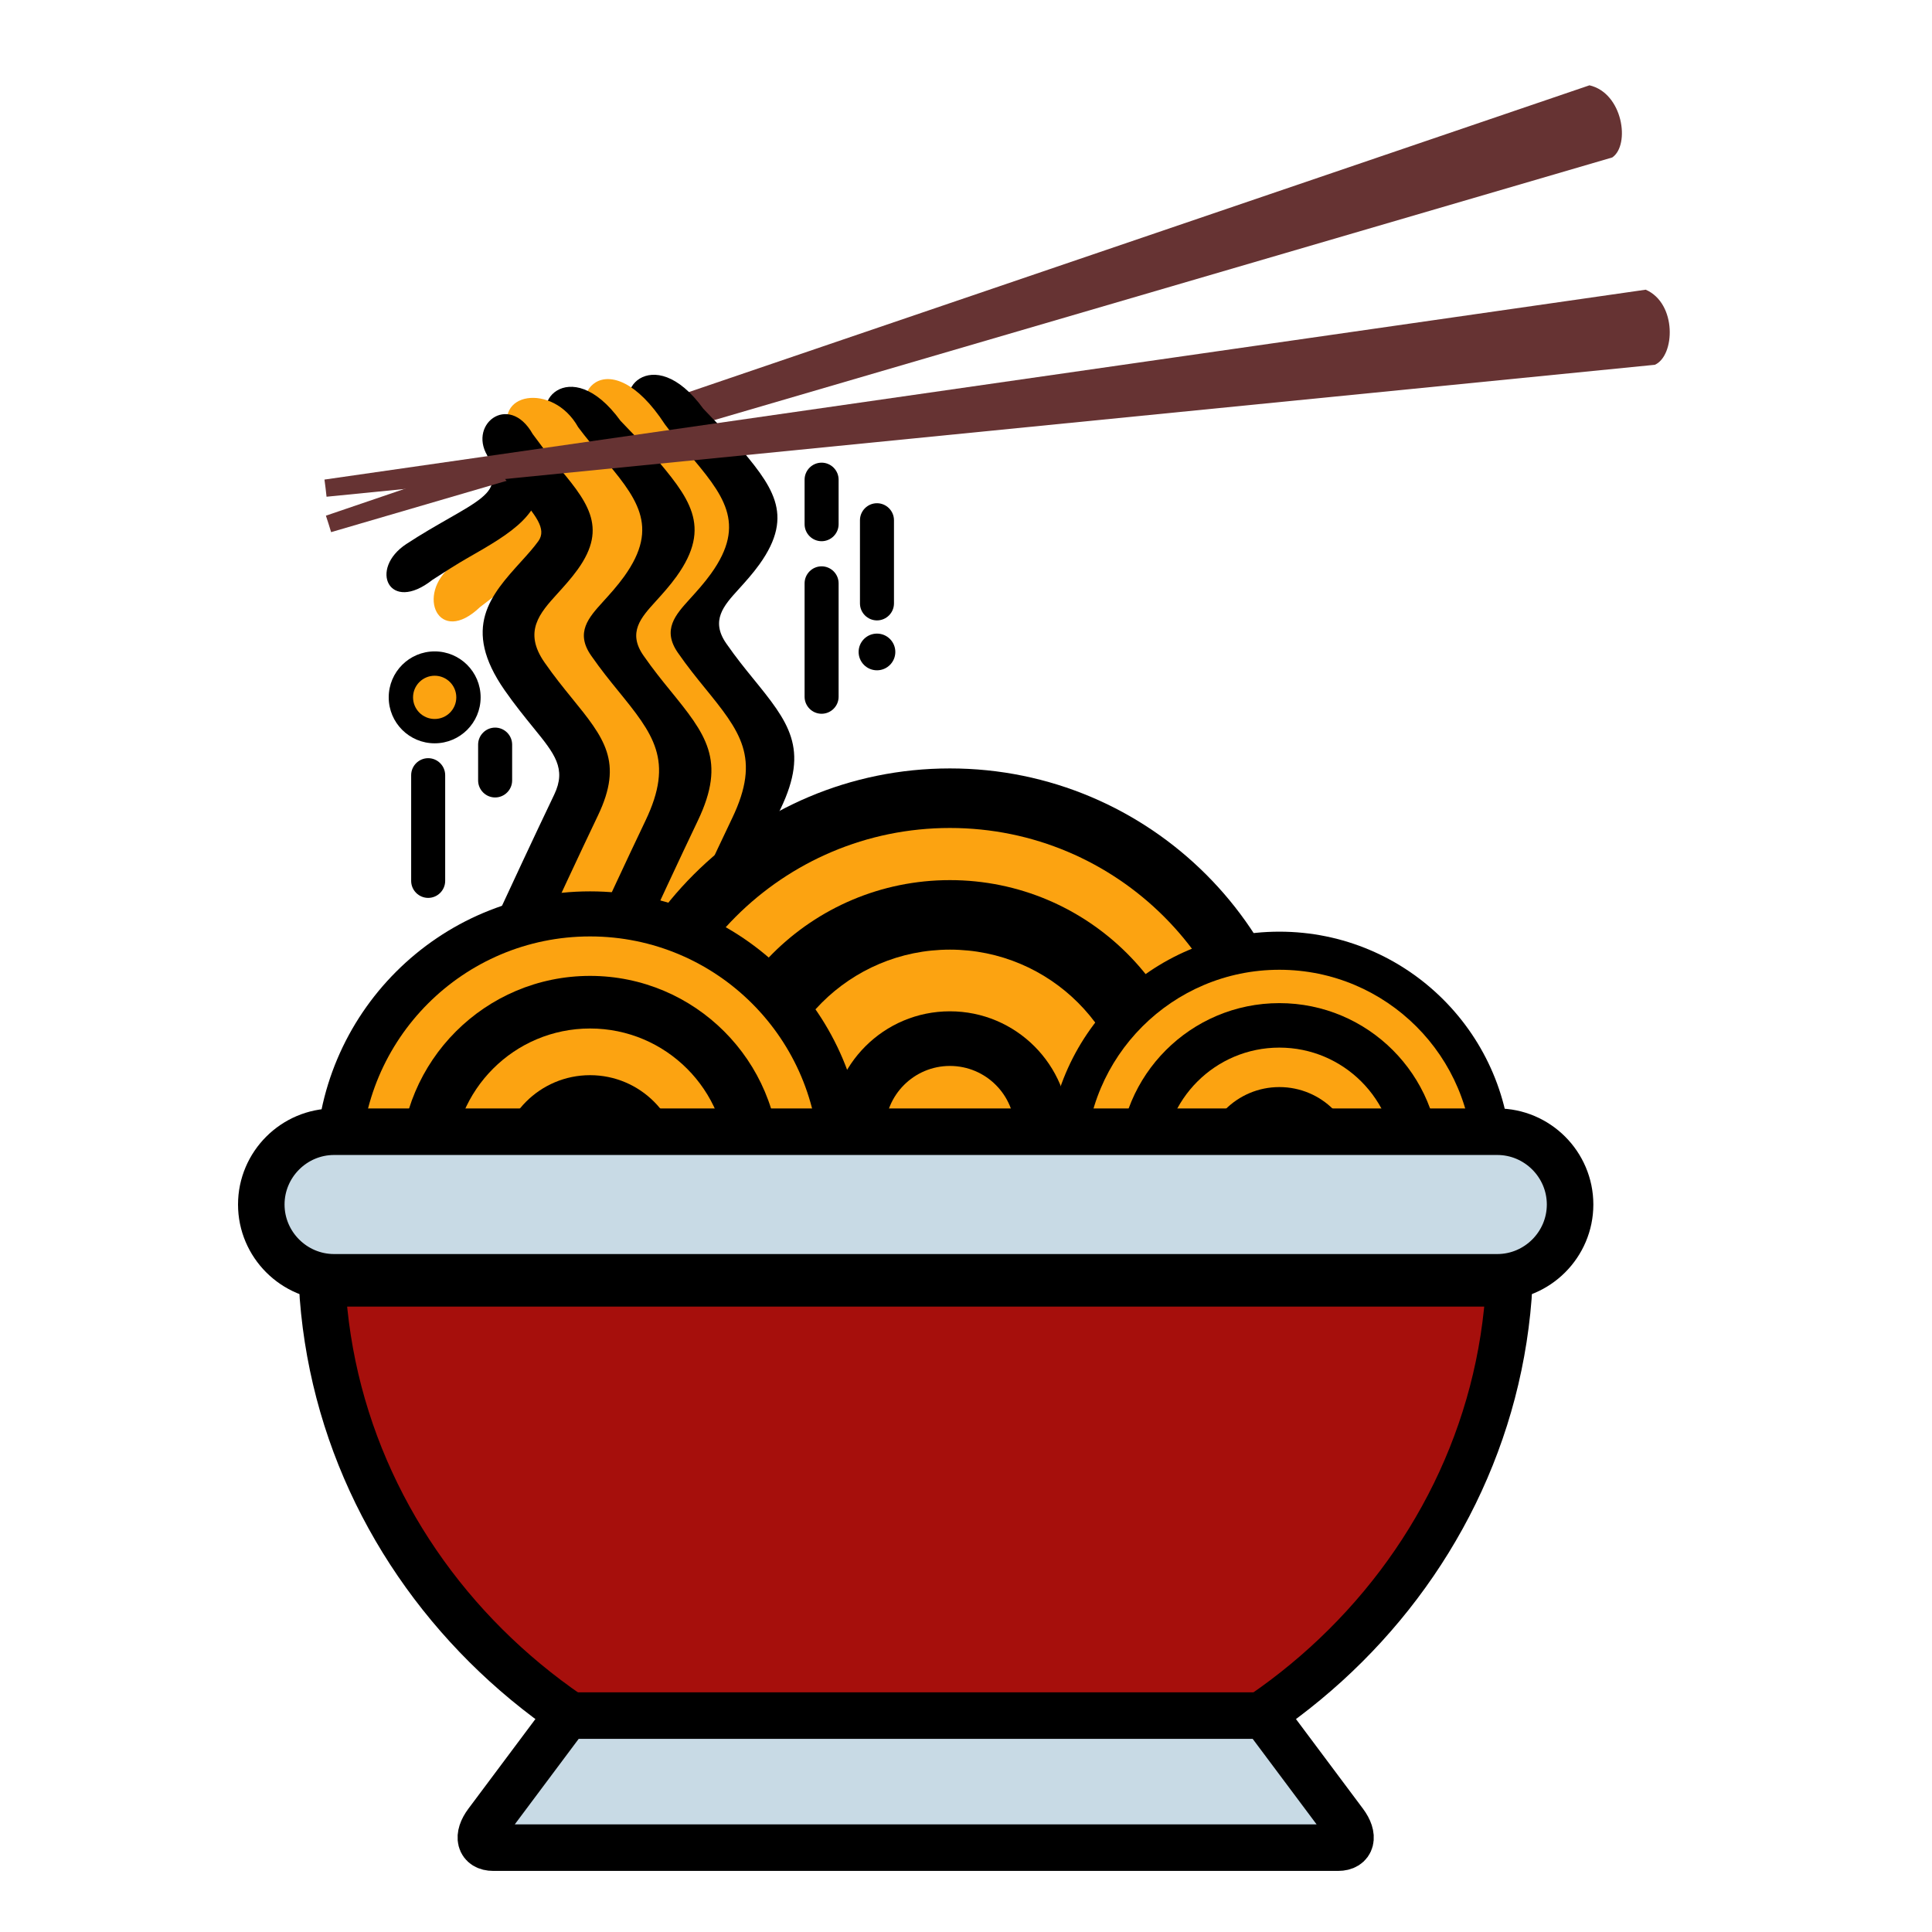
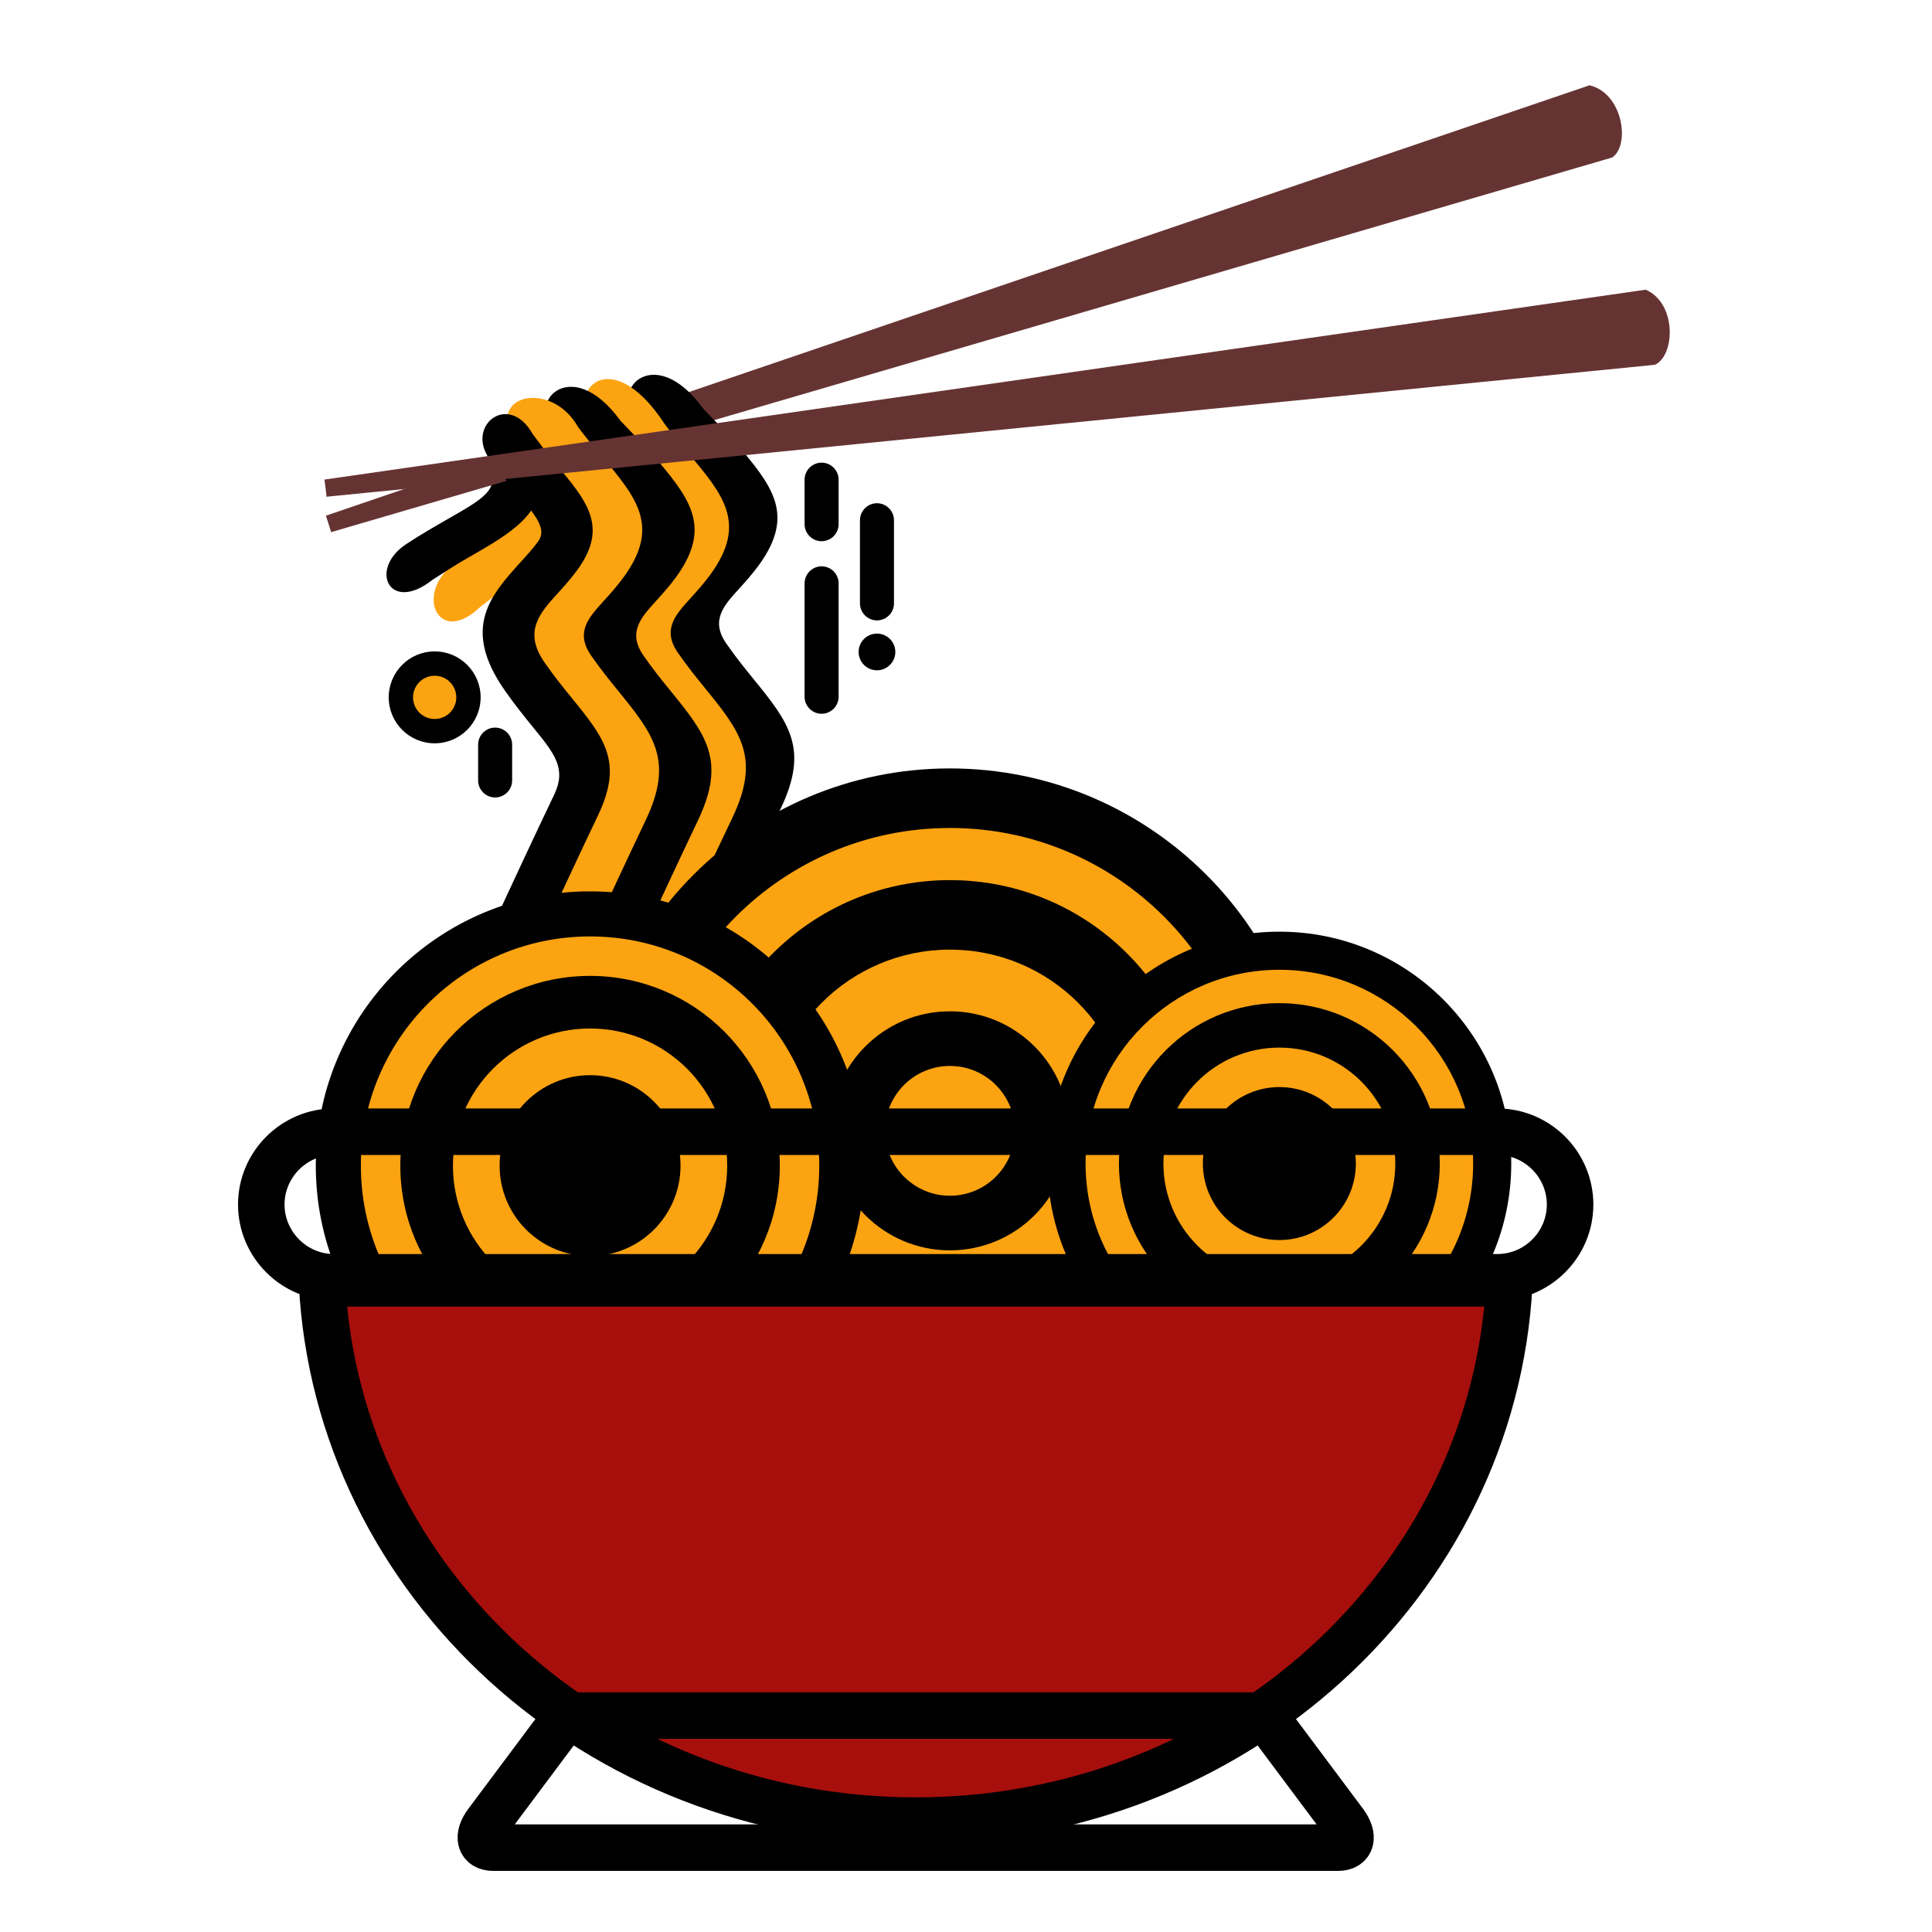
<svg xmlns="http://www.w3.org/2000/svg" version="1.1" width="2001" height="2001">
  <svg width="2001" height="2001" viewBox="0 0 2001 2001">
    <path fill-rule="nonzero" fill="rgb(98.827%, 63.867%, 6.665%)" fill-opacity="1" d="M 497.129 628.809 C 509.047 619.531 522.199 609.488 530.945 603.512 C 577.766 571.5 609.48 549.809 604.426 495.488 L 545.605 474.5 C 545.957 475.84 546.305 477.18 546.656 478.531 C 549.176 488.172 551.723 497.93 553.109 507.398 C 555.594 524.379 537.773 536.57 510.895 554.941 C 497.863 563.852 483.387 573.75 468.141 585.75 C 430.031 615.75 454.203 669.859 497.129 628.809 " />
    <path fill-rule="nonzero" fill="rgb(0%, 0%, 0%)" fill-opacity="1" d="M 447.91 600.531 C 460.27 592.52 473.906 583.852 482.934 578.691 C 531.285 551.051 564.039 532.32 561.582 485.41 L 503.766 467.289 C 504.051 468.449 504.336 469.609 504.621 470.77 C 506.68 479.09 508.762 487.52 509.691 495.691 C 511.367 510.359 492.965 520.879 465.207 536.75 C 451.754 544.441 436.801 552.988 420.98 563.352 C 381.438 589.262 403.023 635.98 447.91 600.531 " />
    <path fill-rule="evenodd" fill="rgb(39.989%, 19.994%, 19.994%)" fill-opacity="1" d="M 1669.871 163.07 C 1688.711 150.07 1680.871 96.391 1646.238 88.359 L 337.539 534.09 L 340.309 542.602 L 342.938 551.148 L 1669.871 163.07 " />
    <path fill-rule="nonzero" fill="rgb(0%, 0%, 0%)" fill-opacity="1" d="M 728.492 423.398 C 741.133 436.789 756.496 452.102 761.707 458.262 C 799.289 502.691 824.211 532.148 786.441 584.66 C 779.543 594.25 771.945 602.629 764.438 610.91 C 749.723 627.148 735.656 642.672 752.211 666.461 C 762.379 681.078 771.52 692.32 779.602 702.262 C 816.688 747.891 838.59 774.828 808.508 837.629 C 790.656 874.891 762.617 935.34 750.047 962.512 L 750.051 962.512 L 743.609 976.441 L 743.57 976.52 L 675.051 944.922 C 675.074 944.871 677.023 940.648 680.348 933.469 L 681.527 930.91 L 681.531 930.91 C 693.367 905.359 719.23 849.699 740.578 805.141 C 750.039 785.391 739.305 772.18 721.121 749.809 C 711.535 738.02 700.695 724.68 690.188 709.578 C 639.48 636.691 673.27 599.41 708.617 560.41 C 714.578 553.828 720.609 547.18 725.305 540.648 C 728.652 536 718.867 524.43 704.113 506.988 C 694.934 496.141 684.73 484.078 674.625 470.109 C 667.934 460.871 664.391 447.66 663.762 433.129 C 627.281 409.711 675.48 350.441 728.492 423.398 " />
    <path fill-rule="nonzero" fill="rgb(98.827%, 63.867%, 6.665%)" fill-opacity="1" d="M 688.727 439.59 C 696.605 450.141 704.453 459.41 711.598 467.859 C 749.18 512.289 774.102 541.75 736.328 594.262 C 729.434 603.852 721.836 612.23 714.328 620.512 C 699.613 636.75 685.547 652.27 702.098 676.059 C 712.266 690.68 721.406 701.922 729.492 711.859 C 766.578 757.488 788.48 784.43 758.398 847.23 C 740.547 884.488 712.508 944.941 699.938 972.109 L 693.5 986.039 L 693.461 986.121 L 624.941 954.52 C 624.965 954.469 626.914 950.25 630.238 943.07 L 631.418 940.512 L 631.422 940.512 C 643.254 914.961 669.121 859.301 690.469 814.738 C 699.93 794.988 689.191 781.781 671.012 759.41 C 661.426 747.621 650.586 734.281 640.074 719.18 C 589.367 646.289 623.156 609.012 658.508 570.012 C 664.469 563.43 670.5 556.781 675.195 550.25 C 678.543 545.602 668.758 534.031 654.004 516.59 C 644.824 505.738 634.621 493.68 624.516 479.711 C 620.387 474.012 617.008 463.5 614.969 450.672 L 619.18 450.039 C 579.75 409.789 629.953 349.398 688.727 439.59 " />
    <path fill-rule="nonzero" fill="rgb(0%, 0%, 0%)" fill-opacity="1" d="M 642.695 435.852 C 655.336 449.238 670.699 464.551 675.91 470.711 C 713.492 515.129 738.414 544.602 700.645 597.109 C 693.746 606.691 686.148 615.078 678.641 623.359 C 663.926 639.59 649.859 655.109 666.41 678.91 C 676.578 693.52 685.723 704.77 693.805 714.711 C 730.891 760.34 752.789 787.281 722.711 850.07 C 704.859 887.34 676.82 947.789 664.25 974.961 L 657.812 988.891 L 657.773 988.969 L 589.254 957.371 C 589.277 957.32 591.227 953.102 594.551 945.91 L 595.73 943.359 L 595.734 943.359 C 607.566 917.801 633.434 862.148 654.781 817.59 C 664.242 797.828 653.508 784.629 635.324 762.262 C 625.738 750.469 614.898 737.129 604.391 722.031 C 553.684 649.129 587.469 611.859 622.82 572.859 C 628.781 566.281 634.812 559.629 639.508 553.102 C 642.855 548.449 633.07 536.879 618.316 519.441 C 609.137 508.578 598.934 496.52 588.828 482.559 C 582.137 473.32 578.594 460.109 577.965 445.57 C 541.484 422.148 589.684 362.891 642.695 435.852 " />
    <path fill-rule="nonzero" fill="rgb(98.827%, 63.867%, 6.665%)" fill-opacity="1" d="M 598.816 442.441 C 606.691 452.98 614.539 462.262 621.688 470.711 C 659.27 515.129 684.191 544.602 646.418 597.109 C 639.523 606.691 631.926 615.078 624.414 623.359 C 609.699 639.59 595.637 655.109 612.188 678.91 C 622.355 693.52 631.496 704.77 639.578 714.711 C 676.668 760.34 698.566 787.281 668.484 850.07 C 650.633 887.34 622.594 947.789 610.027 974.961 L 603.59 988.891 L 603.551 988.969 L 535.031 957.371 C 535.055 957.32 537 953.102 540.324 945.91 L 541.508 943.359 C 553.344 917.801 579.211 862.148 600.559 817.59 C 610.02 797.828 599.281 784.629 581.102 762.262 C 571.516 750.469 560.672 737.129 550.164 722.031 C 499.457 649.129 533.246 611.859 568.598 572.859 C 574.559 566.281 580.59 559.629 585.281 553.102 C 588.633 548.449 578.848 536.879 564.094 519.441 C 554.91 508.578 544.711 496.52 534.605 482.559 C 530.477 476.859 527.094 466.34 525.055 453.52 L 529.27 452.891 C 507.844 405.969 572.719 395.59 598.816 442.441 " />
    <path fill-rule="nonzero" fill="rgb(0%, 0%, 0%)" fill-opacity="1" d="M 551.723 449.52 C 559.504 460.129 568.172 471.691 574.211 478.828 C 607.988 518.762 630.387 545.238 598.352 589.77 C 591.82 598.852 584.484 606.949 577.234 614.941 C 559.082 634.969 541.73 654.121 563.973 686.09 C 574.195 700.789 583.621 712.379 591.957 722.641 C 625.895 764.379 645.934 789.039 619.289 844.66 C 600.84 883.172 573.176 942.789 560.73 969.691 L 554.254 983.699 L 508.574 962.641 C 508.598 962.578 510.727 957.969 514.32 950.199 L 515.051 948.621 C 527.008 922.801 553.227 866.371 574.004 823 C 586.898 796.078 574.305 780.578 552.973 754.34 C 543.637 742.852 533.078 729.859 522.625 714.84 C 477.609 650.129 508.109 616.48 540.023 581.27 C 546.242 574.41 552.535 567.469 557.594 560.441 C 566.68 547.801 554.375 533.262 535.816 511.32 C 526.816 500.68 516.82 488.859 506.918 475.18 C 482.16 440.969 526.695 405.289 551.723 449.52 " />
    <path fill-rule="evenodd" fill="rgb(39.989%, 19.994%, 19.994%)" fill-opacity="1" d="M 1713.961 377.82 C 1734.879 368.52 1737.07 314.32 1704.512 300.039 L 336.047 496.699 L 337.203 505.578 L 338.207 514.469 L 1713.961 377.82 " />
    <path fill-rule="evenodd" fill="rgb(0%, 0%, 0%)" fill-opacity="1" d="M 850.945 479.191 C 860.633 479.191 868.562 487.121 868.562 496.809 L 868.562 542.93 C 868.562 552.621 860.633 560.539 850.945 560.539 C 841.254 560.539 833.328 552.621 833.328 542.93 L 833.328 496.809 C 833.328 487.121 841.254 479.191 850.945 479.191 " />
    <path fill-rule="evenodd" fill="rgb(0%, 0%, 0%)" fill-opacity="1" d="M 908.289 656.23 C 918.785 656.23 927.297 664.738 927.297 675.238 C 927.297 685.73 918.785 694.238 908.289 694.238 C 897.797 694.238 889.285 685.73 889.285 675.238 C 889.285 664.738 897.797 656.23 908.289 656.23 " />
    <path fill-rule="evenodd" fill="rgb(98.827%, 63.867%, 6.665%)" fill-opacity="1" d="M 450.195 687.262 C 469.523 687.262 485.195 702.93 485.195 722.262 C 485.195 741.59 469.523 757.262 450.195 757.262 C 430.867 757.262 415.199 741.59 415.199 722.262 C 415.199 702.93 430.867 687.262 450.195 687.262 " />
    <path fill-rule="nonzero" fill="rgb(0%, 0%, 0%)" fill-opacity="1" d="M 450.195 674.66 C 463.34 674.66 475.238 679.988 483.855 688.602 C 492.469 697.219 497.797 709.121 497.797 722.262 C 497.797 735.398 492.469 747.301 483.855 755.922 C 475.238 764.531 463.34 769.859 450.195 769.859 C 437.055 769.859 425.152 764.531 416.539 755.922 C 407.926 747.301 402.598 735.398 402.598 722.262 C 402.598 709.121 407.926 697.219 416.539 688.602 C 425.152 679.988 437.055 674.66 450.195 674.66 Z M 466.035 706.422 C 461.98 702.371 456.383 699.859 450.195 699.859 C 444.012 699.859 438.41 702.371 434.359 706.422 C 430.309 710.469 427.801 716.07 427.801 722.262 C 427.801 728.441 430.309 734.039 434.359 738.102 C 438.41 742.148 444.012 744.66 450.195 744.66 C 456.383 744.66 461.98 742.148 466.035 738.102 C 470.086 734.039 472.594 728.441 472.594 722.262 C 472.594 716.07 470.086 710.469 466.035 706.422 " />
    <path fill-rule="evenodd" fill="rgb(0%, 0%, 0%)" fill-opacity="1" d="M 850.945 739.25 C 860.633 739.25 868.562 731.328 868.562 721.641 L 868.562 604.172 C 868.562 594.48 860.633 586.551 850.945 586.551 C 841.254 586.551 833.328 594.48 833.328 604.172 L 833.328 721.641 C 833.328 731.328 841.254 739.25 850.945 739.25 " />
    <path fill-rule="evenodd" fill="rgb(0%, 0%, 0%)" fill-opacity="1" d="M 908.289 642.559 C 917.98 642.559 925.906 634.641 925.906 624.949 L 925.906 538.82 C 925.906 529.129 917.98 521.199 908.289 521.199 C 898.602 521.199 890.676 529.129 890.676 538.82 L 890.676 624.949 C 890.676 634.641 898.602 642.559 908.289 642.559 " />
-     <path fill-rule="evenodd" fill="rgb(0%, 0%, 0%)" fill-opacity="1" d="M 443.465 785.262 C 453.152 785.262 461.078 793.191 461.078 802.879 L 461.078 912.352 C 461.078 922.031 453.152 929.961 443.465 929.961 C 433.773 929.961 425.848 922.031 425.848 912.352 L 425.848 802.879 C 425.848 793.191 433.773 785.262 443.465 785.262 " />
    <path fill-rule="evenodd" fill="rgb(0%, 0%, 0%)" fill-opacity="1" d="M 512.812 753.59 C 522.504 753.59 530.43 761.52 530.43 771.211 L 530.43 808.32 C 530.43 818.012 522.504 825.941 512.812 825.941 C 503.125 825.941 495.195 818.012 495.195 808.32 L 495.195 771.211 C 495.195 761.52 503.125 753.59 512.812 753.59 " />
    <path fill-rule="evenodd" fill="rgb(0%, 0%, 0%)" fill-opacity="1" d="M 983.848 795.871 C 1191.148 795.871 1359.191 963.922 1359.191 1171.219 C 1359.191 1378.516 1191.148 1546.562 983.848 1546.562 C 776.551 1546.562 608.504 1378.516 608.504 1171.219 C 608.504 963.922 776.551 795.871 983.848 795.871 " />
    <path fill-rule="evenodd" fill="rgb(98.827%, 63.867%, 6.665%)" fill-opacity="1" d="M 983.848 857.551 C 1157.078 857.551 1297.52 997.98 1297.52 1171.219 C 1297.52 1344.453 1157.078 1484.887 983.848 1484.887 C 810.613 1484.887 670.18 1344.453 670.18 1171.219 C 670.18 997.98 810.613 857.551 983.848 857.551 " />
    <path fill-rule="evenodd" fill="rgb(0%, 0%, 0%)" fill-opacity="1" d="M 983.848 911.551 C 1127.262 911.551 1243.512 1027.809 1243.512 1171.219 C 1243.512 1314.629 1127.262 1430.883 983.848 1430.883 C 840.438 1430.883 724.184 1314.629 724.184 1171.219 C 724.184 1027.809 840.438 911.551 983.848 911.551 " />
    <path fill-rule="evenodd" fill="rgb(98.827%, 63.867%, 6.665%)" fill-opacity="1" d="M 983.848 983.551 C 1087.5 983.551 1171.52 1067.57 1171.52 1171.219 C 1171.52 1274.867 1087.5 1358.891 983.848 1358.891 C 880.199 1358.891 796.176 1274.867 796.176 1171.219 C 796.176 1067.57 880.199 983.551 983.848 983.551 " />
    <path fill-rule="evenodd" fill="rgb(0%, 0%, 0%)" fill-opacity="1" d="M 983.848 1047.426 C 1052.219 1047.426 1107.641 1102.852 1107.641 1171.219 C 1107.641 1239.586 1052.219 1295.012 983.848 1295.012 C 915.48 1295.012 860.055 1239.586 860.055 1171.219 C 860.055 1102.852 915.48 1047.426 983.848 1047.426 " />
    <path fill-rule="evenodd" fill="rgb(98.827%, 63.867%, 6.665%)" fill-opacity="1" d="M 983.848 1104.008 C 1020.969 1104.008 1051.059 1134.098 1051.059 1171.219 C 1051.059 1208.34 1020.969 1238.43 983.848 1238.43 C 946.73 1238.43 916.637 1208.34 916.637 1171.219 C 916.637 1134.098 946.73 1104.008 983.848 1104.008 " />
    <path fill-rule="evenodd" fill="rgb(0%, 0%, 0%)" fill-opacity="1" d="M 1325.051 964.941 C 1457.699 964.941 1565.23 1072.465 1565.23 1205.109 C 1565.23 1337.754 1457.699 1445.281 1325.051 1445.281 C 1192.41 1445.281 1084.879 1337.754 1084.879 1205.109 C 1084.879 1072.465 1192.41 964.941 1325.051 964.941 " />
    <path fill-rule="evenodd" fill="rgb(98.827%, 63.867%, 6.665%)" fill-opacity="1" d="M 1325.051 1004.402 C 1435.898 1004.402 1525.762 1094.262 1525.762 1205.109 C 1525.762 1315.957 1435.898 1405.816 1325.051 1405.816 C 1214.211 1405.816 1124.352 1315.957 1124.352 1205.109 C 1124.352 1094.262 1214.211 1004.402 1325.051 1004.402 " />
    <path fill-rule="evenodd" fill="rgb(0%, 0%, 0%)" fill-opacity="1" d="M 1325.051 1038.957 C 1416.82 1038.957 1491.211 1113.348 1491.211 1205.109 C 1491.211 1296.871 1416.82 1371.262 1325.051 1371.262 C 1233.289 1371.262 1158.898 1296.871 1158.898 1205.109 C 1158.898 1113.348 1233.289 1038.957 1325.051 1038.957 " />
    <path fill-rule="evenodd" fill="rgb(98.827%, 63.867%, 6.665%)" fill-opacity="1" d="M 1325.051 1085.023 C 1391.379 1085.023 1445.141 1138.785 1445.141 1205.109 C 1445.141 1271.43 1391.379 1325.195 1325.051 1325.195 C 1258.73 1325.195 1204.969 1271.43 1204.969 1205.109 C 1204.969 1138.785 1258.73 1085.023 1325.051 1085.023 " />
    <path fill-rule="evenodd" fill="rgb(0%, 0%, 0%)" fill-opacity="1" d="M 1325.051 1125.898 C 1368.801 1125.898 1404.27 1161.363 1404.27 1205.109 C 1404.27 1248.855 1368.801 1284.32 1325.051 1284.32 C 1281.309 1284.32 1245.84 1248.855 1245.84 1205.109 C 1245.84 1161.363 1281.309 1125.898 1325.051 1125.898 " />
    <path fill-rule="evenodd" fill="rgb(0%, 0%, 0%)" fill-opacity="1" d="M 611.141 923.199 C 768.023 923.199 895.203 1050.379 895.203 1207.262 C 895.203 1364.145 768.023 1491.324 611.141 1491.324 C 454.258 1491.324 327.074 1364.145 327.074 1207.262 C 327.074 1050.379 454.258 923.199 611.141 923.199 " />
    <path fill-rule="evenodd" fill="rgb(98.827%, 63.867%, 6.665%)" fill-opacity="1" d="M 611.141 969.871 C 742.246 969.871 848.527 1076.156 848.527 1207.262 C 848.527 1338.367 742.246 1444.648 611.141 1444.648 C 480.035 1444.648 373.754 1338.367 373.754 1207.262 C 373.754 1076.156 480.035 969.871 611.141 969.871 " />
    <path fill-rule="evenodd" fill="rgb(0%, 0%, 0%)" fill-opacity="1" d="M 611.141 1010.746 C 719.672 1010.746 807.656 1098.727 807.656 1207.262 C 807.656 1315.797 719.672 1403.777 611.141 1403.777 C 502.605 1403.777 414.621 1315.797 414.621 1207.262 C 414.621 1098.727 502.605 1010.746 611.141 1010.746 " />
    <path fill-rule="evenodd" fill="rgb(98.827%, 63.867%, 6.665%)" fill-opacity="1" d="M 611.141 1065.23 C 689.582 1065.23 753.172 1128.82 753.172 1207.262 C 753.172 1285.703 689.582 1349.293 611.141 1349.293 C 532.699 1349.293 469.109 1285.703 469.109 1207.262 C 469.109 1128.82 532.699 1065.23 611.141 1065.23 " />
    <path fill-rule="evenodd" fill="rgb(0%, 0%, 0%)" fill-opacity="1" d="M 611.141 1113.574 C 662.883 1113.574 704.828 1155.52 704.828 1207.262 C 704.828 1259.004 662.883 1300.949 611.141 1300.949 C 559.398 1300.949 517.453 1259.004 517.453 1207.262 C 517.453 1155.52 559.398 1113.574 611.141 1113.574 " />
-     <path fill-rule="evenodd" fill="rgb(78.514%, 85.547%, 89.844%)" fill-opacity="1" d="M 346.016 1172.137 L 1550.762 1172.137 C 1592.23 1172.137 1626.16 1206.066 1626.16 1247.531 C 1626.16 1289 1592.23 1322.926 1550.762 1322.926 L 346.016 1322.926 C 304.547 1322.926 270.621 1289 270.621 1247.531 C 270.621 1206.066 304.547 1172.137 346.016 1172.137 " />
    <path fill="none" stroke-width="481.89" stroke-linecap="butt" stroke-linejoin="miter" stroke="rgb(0%, 0%, 0%)" stroke-opacity="1" stroke-miterlimit="22.926" d="M 3460.156 8288.633 L 15507.617 8288.633 C 15922.305 8288.633 16261.602 7949.336 16261.602 7534.688 C 16261.602 7120 15922.305 6780.742 15507.617 6780.742 L 3460.156 6780.742 C 3045.469 6780.742 2706.211 7120 2706.211 7534.688 C 2706.211 7949.336 3045.469 8288.633 3460.156 8288.633 Z M 3460.156 8288.633 " transform="matrix(0.1, 0, 0, -0.1, 0, 2001)" />
    <path fill-rule="evenodd" fill="rgb(65.039%, 5.881%, 4.707%)" fill-opacity="1" d="M 1563.211 1329.145 C 1547.172 1639.066 1278.051 1885.66 948.387 1885.66 C 618.73 1885.66 349.605 1639.066 333.566 1329.145 L 1563.211 1329.145 " />
    <path fill="none" stroke-width="481.89" stroke-linecap="butt" stroke-linejoin="miter" stroke="rgb(0%, 0%, 0%)" stroke-opacity="1" stroke-miterlimit="22.926" d="M 15632.109 6718.555 C 15471.719 3619.336 12780.508 1153.398 9483.867 1153.398 C 6187.305 1153.398 3496.055 3619.336 3335.664 6718.555 Z M 15632.109 6718.555 " transform="matrix(0.1, 0, 0, -0.1, 0, 2001)" />
-     <path fill-rule="evenodd" fill="rgb(78.514%, 85.547%, 89.844%)" fill-opacity="1" d="M 587.297 1776.844 L 1309.48 1776.844 L 1392.352 1887.73 C 1403 1901.98 1400.059 1913.641 1385.809 1913.641 L 510.969 1913.641 C 496.719 1913.641 493.773 1901.98 504.422 1887.73 L 587.297 1776.844 " />
    <path fill="none" stroke-width="481.89" stroke-linecap="butt" stroke-linejoin="miter" stroke="rgb(0%, 0%, 0%)" stroke-opacity="1" stroke-miterlimit="22.926" d="M 5872.969 2241.562 L 13094.805 2241.562 L 13923.516 1132.695 C 14030 990.195 14000.586 873.594 13858.086 873.594 L 5109.688 873.594 C 4967.188 873.594 4937.734 990.195 5044.219 1132.695 Z M 5872.969 2241.562 " transform="matrix(0.1, 0, 0, -0.1, 0, 2001)" />
  </svg>
  <style>@media (prefers-color-scheme: light) { :root { filter: none; } }
@media (prefers-color-scheme: dark) { :root { filter: none; } }
</style>
</svg>